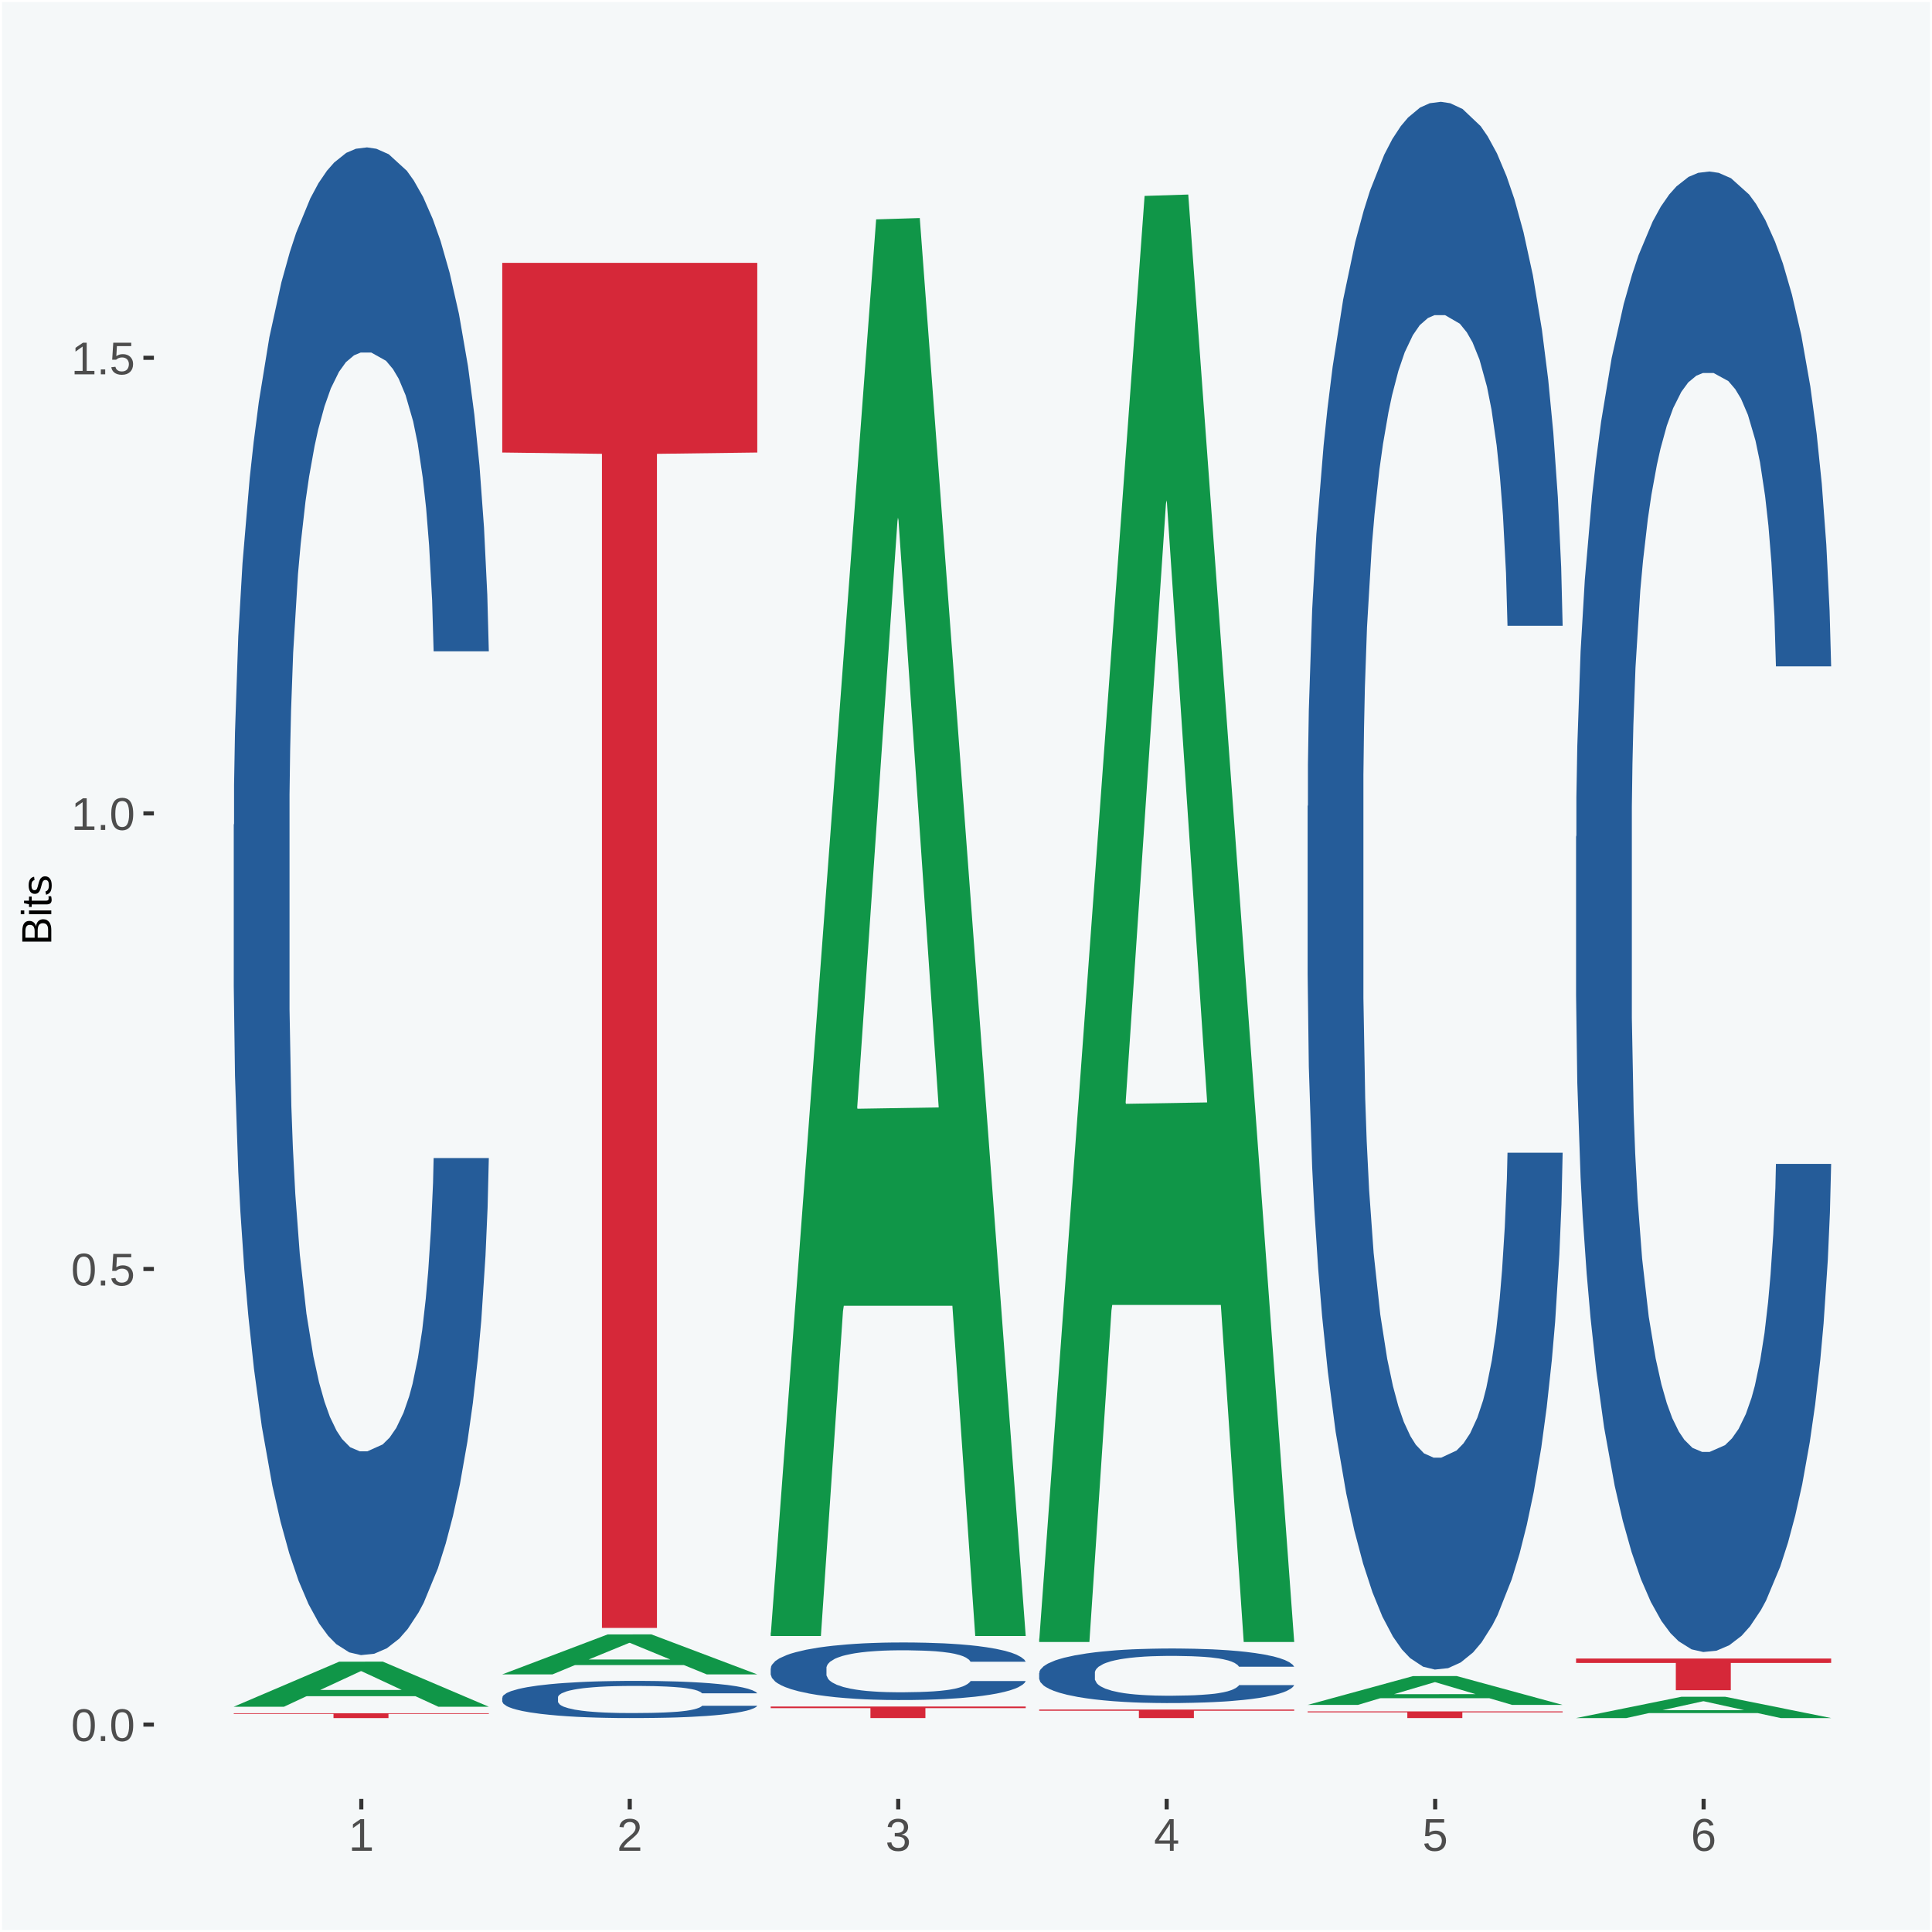
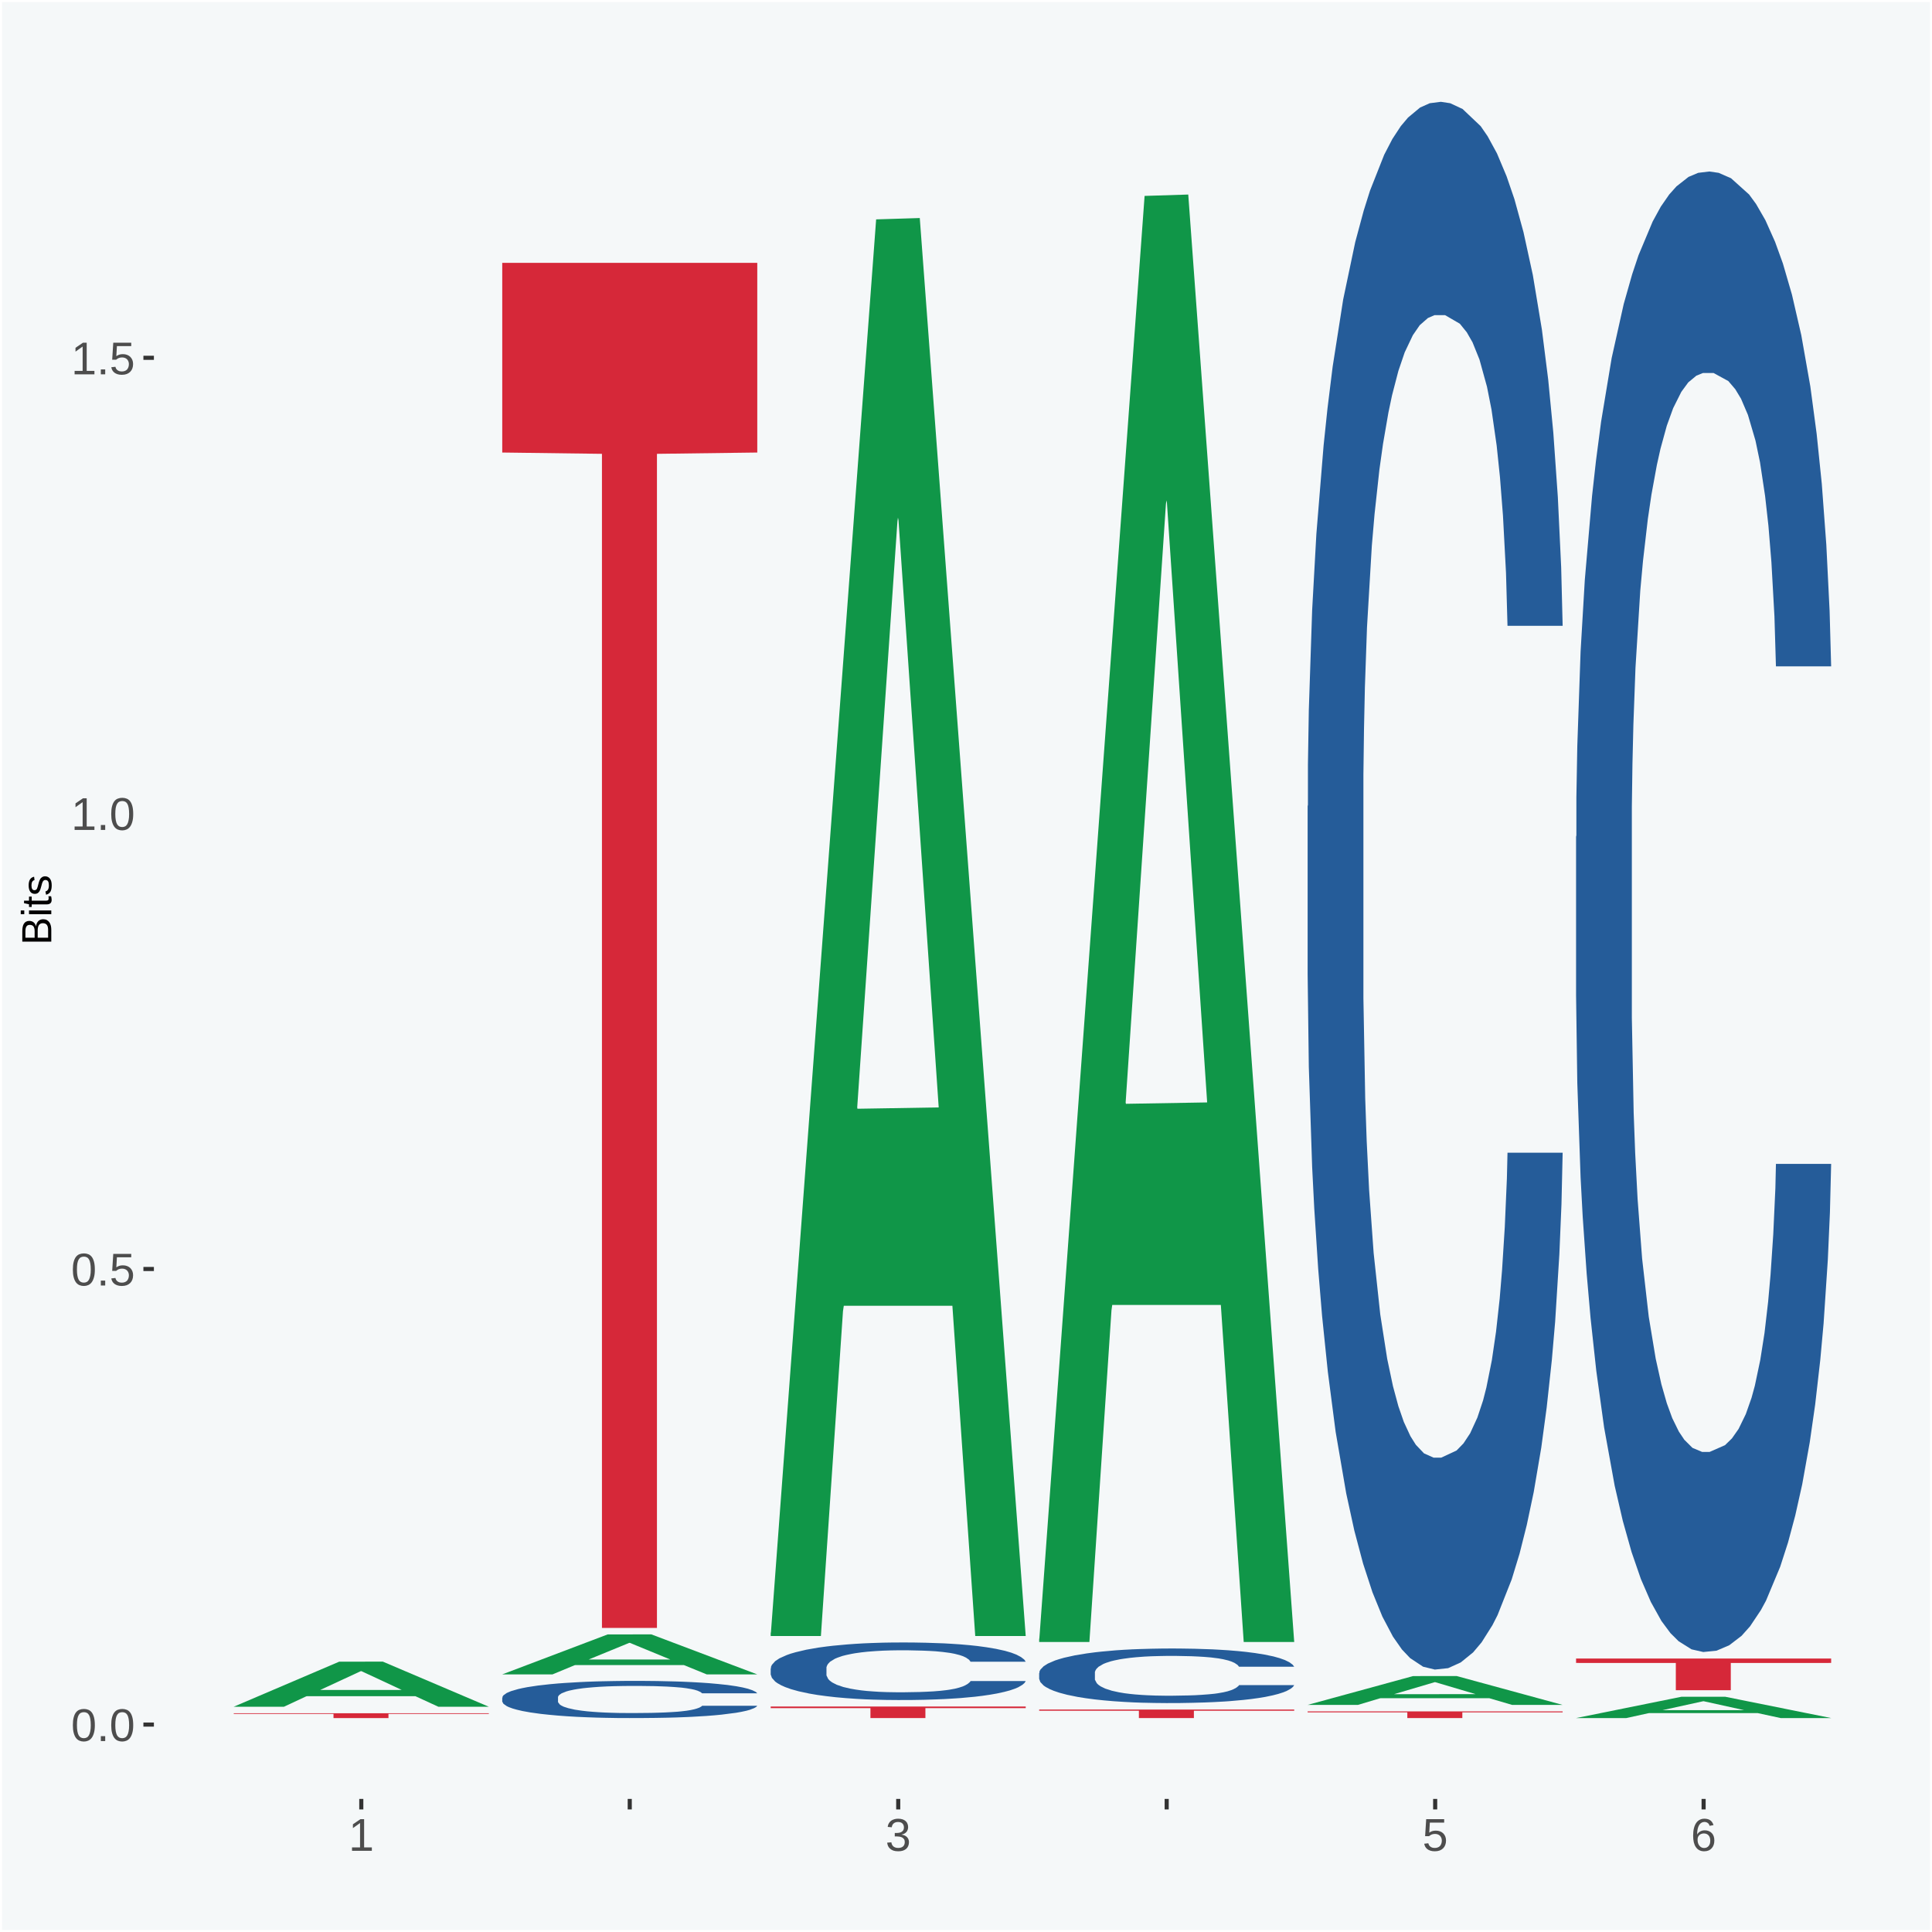
<svg xmlns="http://www.w3.org/2000/svg" xmlns:xlink="http://www.w3.org/1999/xlink" width="504pt" height="504pt" viewBox="0 0 504 504" version="1.1">
  <defs>
    <g>
      <symbol overflow="visible" id="glyph0-0">
        <path style="stroke:none;" d="M 0.406 0 L 0.406 -8 L 3.594 -8 L 3.594 0 Z M 0.797 -0.406 L 3.188 -0.406 L 3.188 -7.594 L 0.797 -7.594 Z M 0.797 -0.406 " />
      </symbol>
      <symbol overflow="visible" id="glyph0-1">
        <path style="stroke:none;" d="M 6.203 -4.125 C 6.203 -3.332 6.125 -2.664 5.969 -2.125 C 5.82 -1.582 5.617 -1.145 5.359 -0.812 C 5.098 -0.477 4.789 -0.238 4.438 -0.094 C 4.094 0.051 3.723 0.125 3.328 0.125 C 2.922 0.125 2.539 0.051 2.188 -0.094 C 1.844 -0.238 1.539 -0.477 1.281 -0.812 C 1.031 -1.145 0.832 -1.582 0.688 -2.125 C 0.539 -2.664 0.469 -3.332 0.469 -4.125 C 0.469 -4.957 0.539 -5.645 0.688 -6.188 C 0.832 -6.738 1.035 -7.176 1.297 -7.5 C 1.555 -7.82 1.859 -8.047 2.203 -8.172 C 2.555 -8.305 2.941 -8.375 3.359 -8.375 C 3.754 -8.375 4.125 -8.305 4.469 -8.172 C 4.812 -8.047 5.113 -7.82 5.375 -7.5 C 5.633 -7.176 5.836 -6.738 5.984 -6.188 C 6.129 -5.645 6.203 -4.957 6.203 -4.125 Z M 5.141 -4.125 C 5.141 -4.781 5.098 -5.328 5.016 -5.766 C 4.941 -6.203 4.828 -6.551 4.672 -6.812 C 4.516 -7.07 4.328 -7.254 4.109 -7.359 C 3.891 -7.473 3.641 -7.531 3.359 -7.531 C 3.055 -7.531 2.789 -7.473 2.562 -7.359 C 2.344 -7.254 2.156 -7.07 2 -6.812 C 1.844 -6.551 1.723 -6.203 1.641 -5.766 C 1.566 -5.328 1.531 -4.781 1.531 -4.125 C 1.531 -3.5 1.57 -2.969 1.656 -2.531 C 1.738 -2.094 1.852 -1.742 2 -1.484 C 2.156 -1.223 2.344 -1.035 2.562 -0.922 C 2.789 -0.805 3.047 -0.75 3.328 -0.75 C 3.609 -0.75 3.859 -0.805 4.078 -0.922 C 4.305 -1.035 4.492 -1.223 4.641 -1.484 C 4.797 -1.742 4.914 -2.094 5 -2.531 C 5.094 -2.969 5.141 -3.5 5.141 -4.125 Z M 5.141 -4.125 " />
      </symbol>
      <symbol overflow="visible" id="glyph0-2">
        <path style="stroke:none;" d="M 1.094 0 L 1.094 -1.281 L 2.234 -1.281 L 2.234 0 Z M 1.094 0 " />
      </symbol>
      <symbol overflow="visible" id="glyph0-3">
        <path style="stroke:none;" d="M 6.172 -2.688 C 6.172 -2.27 6.109 -1.891 5.984 -1.547 C 5.859 -1.203 5.672 -0.906 5.422 -0.656 C 5.18 -0.414 4.879 -0.223 4.516 -0.078 C 4.148 0.055 3.723 0.125 3.234 0.125 C 2.805 0.125 2.43 0.07 2.109 -0.031 C 1.785 -0.133 1.508 -0.273 1.281 -0.453 C 1.062 -0.629 0.883 -0.836 0.75 -1.078 C 0.625 -1.316 0.535 -1.57 0.484 -1.844 L 1.547 -1.969 C 1.586 -1.812 1.645 -1.66 1.719 -1.516 C 1.801 -1.367 1.91 -1.238 2.047 -1.125 C 2.18 -1.008 2.348 -0.914 2.547 -0.844 C 2.742 -0.781 2.984 -0.75 3.266 -0.75 C 3.535 -0.75 3.781 -0.789 4 -0.875 C 4.227 -0.957 4.422 -1.078 4.578 -1.234 C 4.734 -1.398 4.852 -1.602 4.938 -1.844 C 5.031 -2.082 5.078 -2.359 5.078 -2.672 C 5.078 -2.922 5.035 -3.148 4.953 -3.359 C 4.867 -3.578 4.75 -3.766 4.594 -3.922 C 4.445 -4.078 4.258 -4.195 4.031 -4.281 C 3.812 -4.363 3.562 -4.406 3.281 -4.406 C 3.113 -4.406 2.953 -4.391 2.797 -4.359 C 2.648 -4.328 2.516 -4.285 2.391 -4.234 C 2.266 -4.18 2.148 -4.117 2.047 -4.047 C 1.941 -3.973 1.844 -3.895 1.75 -3.812 L 0.719 -3.812 L 1 -8.25 L 5.688 -8.25 L 5.688 -7.359 L 1.953 -7.359 L 1.797 -4.734 C 1.984 -4.879 2.219 -5.004 2.5 -5.109 C 2.781 -5.211 3.113 -5.266 3.5 -5.266 C 3.914 -5.266 4.285 -5.203 4.609 -5.078 C 4.941 -4.953 5.223 -4.773 5.453 -4.547 C 5.68 -4.316 5.859 -4.047 5.984 -3.734 C 6.109 -3.422 6.172 -3.07 6.172 -2.688 Z M 6.172 -2.688 " />
      </symbol>
      <symbol overflow="visible" id="glyph0-4">
        <path style="stroke:none;" d="M 0.922 0 L 0.922 -0.891 L 3.016 -0.891 L 3.016 -7.25 L 1.156 -5.922 L 1.156 -6.922 L 3.109 -8.25 L 4.078 -8.25 L 4.078 -0.891 L 6.094 -0.891 L 6.094 0 Z M 0.922 0 " />
      </symbol>
      <symbol overflow="visible" id="glyph0-5">
-         <path style="stroke:none;" d="M 0.609 0 L 0.609 -0.75 C 0.805 -1.207 1.047 -1.609 1.328 -1.953 C 1.617 -2.305 1.922 -2.625 2.234 -2.906 C 2.555 -3.188 2.867 -3.445 3.172 -3.688 C 3.484 -3.938 3.766 -4.18 4.016 -4.422 C 4.266 -4.66 4.469 -4.91 4.625 -5.172 C 4.781 -5.441 4.859 -5.742 4.859 -6.078 C 4.859 -6.316 4.82 -6.523 4.75 -6.703 C 4.676 -6.879 4.57 -7.023 4.438 -7.141 C 4.312 -7.266 4.156 -7.359 3.969 -7.422 C 3.781 -7.484 3.578 -7.516 3.359 -7.516 C 3.141 -7.516 2.938 -7.484 2.75 -7.422 C 2.57 -7.367 2.41 -7.281 2.266 -7.156 C 2.117 -7.039 2 -6.895 1.906 -6.719 C 1.812 -6.551 1.754 -6.352 1.734 -6.125 L 0.656 -6.219 C 0.688 -6.508 0.766 -6.785 0.891 -7.047 C 1.023 -7.316 1.203 -7.551 1.422 -7.75 C 1.648 -7.945 1.922 -8.098 2.234 -8.203 C 2.555 -8.316 2.93 -8.375 3.359 -8.375 C 3.766 -8.375 4.125 -8.328 4.438 -8.234 C 4.758 -8.141 5.031 -7.992 5.25 -7.797 C 5.477 -7.609 5.648 -7.375 5.766 -7.094 C 5.879 -6.812 5.938 -6.488 5.938 -6.125 C 5.938 -5.844 5.883 -5.578 5.781 -5.328 C 5.688 -5.078 5.555 -4.836 5.391 -4.609 C 5.223 -4.379 5.031 -4.16 4.812 -3.953 C 4.594 -3.742 4.363 -3.535 4.125 -3.328 C 3.895 -3.129 3.656 -2.93 3.406 -2.734 C 3.164 -2.535 2.938 -2.336 2.719 -2.141 C 2.508 -1.941 2.32 -1.738 2.156 -1.531 C 1.988 -1.332 1.859 -1.117 1.766 -0.891 L 6.078 -0.891 L 6.078 0 Z M 0.609 0 " />
-       </symbol>
+         </symbol>
      <symbol overflow="visible" id="glyph0-6">
        <path style="stroke:none;" d="M 6.141 -2.281 C 6.141 -1.906 6.078 -1.566 5.953 -1.266 C 5.836 -0.973 5.66 -0.723 5.422 -0.516 C 5.18 -0.305 4.883 -0.145 4.531 -0.031 C 4.188 0.07 3.789 0.125 3.344 0.125 C 2.832 0.125 2.398 0.062 2.047 -0.062 C 1.703 -0.195 1.414 -0.367 1.188 -0.578 C 0.957 -0.785 0.785 -1.02 0.672 -1.281 C 0.566 -1.551 0.492 -1.832 0.453 -2.125 L 1.547 -2.219 C 1.578 -2 1.633 -1.801 1.719 -1.625 C 1.801 -1.445 1.914 -1.289 2.062 -1.156 C 2.207 -1.031 2.383 -0.93 2.594 -0.859 C 2.801 -0.785 3.051 -0.75 3.344 -0.75 C 3.875 -0.75 4.289 -0.879 4.594 -1.141 C 4.895 -1.41 5.047 -1.801 5.047 -2.312 C 5.047 -2.613 4.977 -2.859 4.844 -3.047 C 4.707 -3.234 4.539 -3.379 4.344 -3.484 C 4.145 -3.586 3.926 -3.656 3.688 -3.688 C 3.445 -3.727 3.227 -3.75 3.031 -3.75 L 2.438 -3.75 L 2.438 -4.656 L 3.016 -4.656 C 3.211 -4.656 3.414 -4.676 3.625 -4.719 C 3.844 -4.758 4.039 -4.832 4.219 -4.938 C 4.395 -5.051 4.539 -5.195 4.656 -5.375 C 4.77 -5.562 4.828 -5.797 4.828 -6.078 C 4.828 -6.523 4.695 -6.875 4.438 -7.125 C 4.188 -7.383 3.801 -7.516 3.281 -7.516 C 2.82 -7.516 2.445 -7.395 2.156 -7.156 C 1.875 -6.914 1.707 -6.578 1.656 -6.141 L 0.594 -6.234 C 0.633 -6.598 0.734 -6.91 0.891 -7.172 C 1.047 -7.441 1.242 -7.664 1.484 -7.844 C 1.734 -8.02 2.008 -8.148 2.312 -8.234 C 2.625 -8.328 2.953 -8.375 3.297 -8.375 C 3.754 -8.375 4.148 -8.316 4.484 -8.203 C 4.816 -8.086 5.086 -7.93 5.297 -7.734 C 5.516 -7.535 5.672 -7.301 5.766 -7.031 C 5.867 -6.77 5.922 -6.488 5.922 -6.188 C 5.922 -5.945 5.883 -5.723 5.812 -5.516 C 5.75 -5.305 5.645 -5.113 5.5 -4.938 C 5.363 -4.77 5.188 -4.625 4.969 -4.5 C 4.75 -4.383 4.488 -4.297 4.188 -4.234 L 4.188 -4.219 C 4.52 -4.176 4.805 -4.098 5.047 -3.984 C 5.297 -3.867 5.5 -3.723 5.656 -3.547 C 5.82 -3.379 5.941 -3.188 6.016 -2.969 C 6.098 -2.75 6.141 -2.52 6.141 -2.281 Z M 6.141 -2.281 " />
      </symbol>
      <symbol overflow="visible" id="glyph0-7">
-         <path style="stroke:none;" d="M 5.156 -1.875 L 5.156 0 L 4.172 0 L 4.172 -1.875 L 0.281 -1.875 L 0.281 -2.688 L 4.062 -8.25 L 5.156 -8.25 L 5.156 -2.703 L 6.328 -2.703 L 6.328 -1.875 Z M 4.172 -7.062 C 4.16 -7.039 4.141 -7.004 4.109 -6.953 C 4.078 -6.898 4.039 -6.836 4 -6.766 C 3.957 -6.691 3.914 -6.617 3.875 -6.547 C 3.844 -6.473 3.812 -6.414 3.781 -6.375 L 1.656 -3.25 C 1.633 -3.219 1.602 -3.176 1.562 -3.125 C 1.531 -3.07 1.492 -3.02 1.453 -2.969 C 1.422 -2.914 1.383 -2.863 1.344 -2.812 C 1.301 -2.77 1.27 -2.734 1.25 -2.703 L 4.172 -2.703 Z M 4.172 -7.062 " />
-       </symbol>
+         </symbol>
      <symbol overflow="visible" id="glyph0-8">
        <path style="stroke:none;" d="M 6.141 -2.703 C 6.141 -2.285 6.082 -1.906 5.969 -1.562 C 5.852 -1.219 5.68 -0.922 5.453 -0.672 C 5.234 -0.422 4.957 -0.223 4.625 -0.078 C 4.289 0.055 3.91 0.125 3.484 0.125 C 3.004 0.125 2.582 0.031 2.219 -0.156 C 1.863 -0.344 1.566 -0.609 1.328 -0.953 C 1.086 -1.297 0.906 -1.719 0.781 -2.219 C 0.664 -2.727 0.609 -3.301 0.609 -3.938 C 0.609 -4.676 0.676 -5.32 0.812 -5.875 C 0.945 -6.426 1.141 -6.883 1.391 -7.25 C 1.648 -7.625 1.961 -7.906 2.328 -8.094 C 2.691 -8.281 3.102 -8.375 3.562 -8.375 C 3.844 -8.375 4.102 -8.344 4.344 -8.281 C 4.594 -8.227 4.816 -8.133 5.016 -8 C 5.223 -7.875 5.398 -7.703 5.547 -7.484 C 5.703 -7.273 5.828 -7.016 5.922 -6.703 L 4.906 -6.516 C 4.801 -6.867 4.629 -7.125 4.391 -7.281 C 4.148 -7.445 3.867 -7.531 3.547 -7.531 C 3.266 -7.531 3.004 -7.457 2.766 -7.312 C 2.535 -7.176 2.336 -6.973 2.172 -6.703 C 2.004 -6.43 1.875 -6.086 1.781 -5.672 C 1.695 -5.266 1.656 -4.789 1.656 -4.25 C 1.852 -4.602 2.125 -4.875 2.469 -5.062 C 2.812 -5.25 3.207 -5.344 3.656 -5.344 C 4.031 -5.344 4.367 -5.281 4.672 -5.156 C 4.984 -5.031 5.25 -4.852 5.469 -4.625 C 5.688 -4.406 5.852 -4.129 5.969 -3.797 C 6.082 -3.473 6.141 -3.109 6.141 -2.703 Z M 5.078 -2.656 C 5.078 -2.938 5.039 -3.191 4.969 -3.422 C 4.895 -3.66 4.785 -3.859 4.641 -4.016 C 4.504 -4.18 4.332 -4.305 4.125 -4.391 C 3.926 -4.484 3.688 -4.531 3.406 -4.531 C 3.219 -4.531 3.023 -4.5 2.828 -4.438 C 2.629 -4.383 2.453 -4.289 2.297 -4.156 C 2.141 -4.031 2.008 -3.863 1.906 -3.656 C 1.812 -3.457 1.766 -3.207 1.766 -2.906 C 1.766 -2.602 1.801 -2.316 1.875 -2.047 C 1.957 -1.785 2.07 -1.555 2.219 -1.359 C 2.363 -1.172 2.539 -1.02 2.75 -0.906 C 2.957 -0.789 3.191 -0.734 3.453 -0.734 C 3.703 -0.734 3.926 -0.773 4.125 -0.859 C 4.332 -0.953 4.504 -1.082 4.641 -1.25 C 4.785 -1.414 4.895 -1.613 4.969 -1.844 C 5.039 -2.082 5.078 -2.352 5.078 -2.656 Z M 5.078 -2.656 " />
      </symbol>
      <symbol overflow="visible" id="glyph1-0">
        <path style="stroke:none;" d="M 0 -0.359 L -7.328 -0.359 L -7.328 -3.281 L 0 -3.281 Z M -0.359 -0.734 L -0.359 -2.922 L -6.969 -2.922 L -6.969 -0.734 Z M -0.359 -0.734 " />
      </symbol>
      <symbol overflow="visible" id="glyph1-1">
        <path style="stroke:none;" d="M -2.125 -6.75 C -1.75 -6.75 -1.426 -6.676 -1.156 -6.531 C -0.883 -6.383 -0.66 -6.18 -0.484 -5.922 C -0.316 -5.672 -0.191 -5.375 -0.109 -5.031 C -0.035 -4.695 0 -4.344 0 -3.969 L 0 -0.906 L -7.562 -0.906 L -7.562 -3.656 C -7.562 -4.07 -7.523 -4.441 -7.453 -4.766 C -7.391 -5.098 -7.281 -5.379 -7.125 -5.609 C -6.977 -5.836 -6.789 -6.008 -6.562 -6.125 C -6.332 -6.25 -6.055 -6.312 -5.734 -6.312 C -5.523 -6.312 -5.328 -6.281 -5.141 -6.219 C -4.953 -6.164 -4.781 -6.078 -4.625 -5.953 C -4.477 -5.836 -4.348 -5.688 -4.234 -5.5 C -4.129 -5.32 -4.047 -5.113 -3.984 -4.875 C -3.953 -5.176 -3.883 -5.441 -3.781 -5.672 C -3.676 -5.91 -3.539 -6.109 -3.375 -6.266 C -3.219 -6.43 -3.031 -6.551 -2.812 -6.625 C -2.602 -6.707 -2.375 -6.75 -2.125 -6.75 Z M -5.609 -5.281 C -6.016 -5.281 -6.305 -5.141 -6.484 -4.859 C -6.66 -4.586 -6.75 -4.188 -6.75 -3.656 L -6.75 -1.922 L -4.344 -1.922 L -4.344 -3.656 C -4.344 -3.957 -4.375 -4.211 -4.438 -4.422 C -4.5 -4.629 -4.582 -4.797 -4.688 -4.922 C -4.801 -5.047 -4.93 -5.133 -5.078 -5.188 C -5.234 -5.25 -5.41 -5.281 -5.609 -5.281 Z M -2.219 -5.719 C -2.457 -5.719 -2.66 -5.672 -2.828 -5.578 C -2.992 -5.492 -3.129 -5.367 -3.234 -5.203 C -3.348 -5.047 -3.426 -4.848 -3.469 -4.609 C -3.52 -4.379 -3.547 -4.125 -3.547 -3.844 L -3.547 -1.922 L -0.828 -1.922 L -0.828 -3.922 C -0.828 -4.18 -0.848 -4.422 -0.891 -4.641 C -0.93 -4.859 -1.004 -5.047 -1.109 -5.203 C -1.211 -5.367 -1.352 -5.492 -1.531 -5.578 C -1.719 -5.672 -1.945 -5.719 -2.219 -5.719 Z M -2.219 -5.719 " />
      </symbol>
      <symbol overflow="visible" id="glyph1-2">
        <path style="stroke:none;" d="M -7.047 -0.734 L -7.969 -0.734 L -7.969 -1.703 L -7.047 -1.703 Z M 0 -0.734 L -5.812 -0.734 L -5.812 -1.703 L 0 -1.703 Z M 0 -0.734 " />
      </symbol>
      <symbol overflow="visible" id="glyph1-3">
        <path style="stroke:none;" d="M -0.047 -2.969 C -0.004 -2.82 0.023 -2.672 0.047 -2.516 C 0.078 -2.367 0.094 -2.195 0.094 -2 C 0.094 -1.227 -0.348 -0.844 -1.234 -0.844 L -5.109 -0.844 L -5.109 -0.172 L -5.812 -0.172 L -5.812 -0.875 L -7.109 -1.156 L -7.109 -1.812 L -5.812 -1.812 L -5.812 -2.875 L -5.109 -2.875 L -5.109 -1.812 L -1.438 -1.812 C -1.156 -1.812 -0.957 -1.852 -0.844 -1.938 C -0.738 -2.031 -0.688 -2.191 -0.688 -2.422 C -0.688 -2.516 -0.691 -2.602 -0.703 -2.688 C -0.711 -2.77 -0.727 -2.863 -0.75 -2.969 Z M -0.047 -2.969 " />
      </symbol>
      <symbol overflow="visible" id="glyph1-4">
        <path style="stroke:none;" d="M -1.609 -5.109 C -1.336 -5.109 -1.094 -5.051 -0.875 -4.938 C -0.664 -4.832 -0.488 -4.68 -0.344 -4.484 C -0.195 -4.285 -0.082 -4.039 0 -3.75 C 0.07 -3.457 0.109 -3.125 0.109 -2.75 C 0.109 -2.406 0.082 -2.098 0.031 -1.828 C -0.02 -1.555 -0.102 -1.316 -0.219 -1.109 C -0.332 -0.91 -0.484 -0.742 -0.672 -0.609 C -0.859 -0.473 -1.086 -0.375 -1.359 -0.312 L -1.531 -1.156 C -1.219 -1.238 -0.988 -1.41 -0.844 -1.672 C -0.695 -1.93 -0.625 -2.289 -0.625 -2.75 C -0.625 -2.957 -0.641 -3.145 -0.672 -3.312 C -0.703 -3.488 -0.75 -3.641 -0.812 -3.766 C -0.883 -3.891 -0.977 -3.984 -1.094 -4.047 C -1.207 -4.117 -1.352 -4.156 -1.531 -4.156 C -1.707 -4.156 -1.848 -4.113 -1.953 -4.031 C -2.066 -3.957 -2.16 -3.844 -2.234 -3.688 C -2.316 -3.539 -2.383 -3.363 -2.438 -3.156 C -2.5 -2.945 -2.562 -2.719 -2.625 -2.469 C -2.688 -2.238 -2.754 -2.008 -2.828 -1.781 C -2.898 -1.551 -3 -1.344 -3.125 -1.156 C -3.25 -0.969 -3.398 -0.816 -3.578 -0.703 C -3.766 -0.586 -4 -0.531 -4.281 -0.531 C -4.812 -0.531 -5.211 -0.719 -5.484 -1.094 C -5.766 -1.477 -5.906 -2.031 -5.906 -2.75 C -5.906 -3.395 -5.789 -3.906 -5.562 -4.281 C -5.332 -4.656 -4.973 -4.895 -4.484 -5 L -4.375 -4.125 C -4.52 -4.094 -4.645 -4.035 -4.75 -3.953 C -4.852 -3.867 -4.938 -3.766 -5 -3.641 C -5.062 -3.516 -5.102 -3.375 -5.125 -3.219 C -5.156 -3.07 -5.172 -2.914 -5.172 -2.75 C -5.172 -2.312 -5.102 -1.988 -4.969 -1.781 C -4.844 -1.582 -4.645 -1.484 -4.375 -1.484 C -4.219 -1.484 -4.086 -1.52 -3.984 -1.594 C -3.879 -1.664 -3.789 -1.77 -3.719 -1.906 C -3.656 -2.051 -3.598 -2.219 -3.547 -2.406 C -3.492 -2.602 -3.438 -2.816 -3.375 -3.047 C -3.332 -3.203 -3.289 -3.359 -3.25 -3.516 C -3.207 -3.68 -3.156 -3.836 -3.094 -3.984 C -3.031 -4.141 -2.957 -4.285 -2.875 -4.422 C -2.789 -4.555 -2.688 -4.672 -2.562 -4.766 C -2.445 -4.867 -2.312 -4.953 -2.156 -5.016 C -2 -5.078 -1.816 -5.109 -1.609 -5.109 Z M -1.609 -5.109 " />
      </symbol>
    </g>
    <clipPath id="clip1">
      <path d="M 40.148 5.48 L 498.52 5.48 L 498.52 469.281 L 40.148 469.281 Z M 40.148 5.48 " />
    </clipPath>
  </defs>
  <g id="surface1">
    <rect x="0" y="0" width="504" height="504" style="fill:rgb(96.078%,97.255%,97.647%);fill-opacity:1;stroke:none;" />
    <path style="fill:none;stroke-width:1.07;stroke-linecap:round;stroke-linejoin:round;stroke:rgb(100%,100%,100%);stroke-opacity:1;stroke-miterlimit:10;" d="M 0 0 L 504 0 L 504 504 L 0 504 Z M 0 0 " transform="matrix(1,0,0,-1,0,504)" />
    <g clip-path="url(#clip1)" clip-rule="nonzero">
      <path style=" stroke:none;fill-rule:nonzero;fill:rgb(96.078%,97.255%,97.647%);fill-opacity:1;" d="M 40.148 469.281 L 498.52 469.281 L 498.52 5.48 L 40.148 5.48 Z M 40.148 469.281 " />
    </g>
    <path style=" stroke:none;fill-rule:nonzero;fill:rgb(6.274%,58.824%,28.235%);fill-opacity:1;" d="M 60.98 445.211 L 61.051 445.199 L 88.488 433.48 L 99.871 433.469 L 127.52 445.238 L 114.352 445.238 L 108.379 442.488 L 80.051 442.488 L 79.852 442.539 L 74.078 445.238 L 60.98 445.238 L 60.98 445.211 L 83.621 440.859 L 104.809 440.852 L 94.32 435.969 L 94.18 435.949 L 94.039 435.988 L 83.551 440.852 L 83.621 440.859 Z M 60.98 445.211 " />
-     <path style=" stroke:none;fill-rule:nonzero;fill:rgb(14.51%,36.078%,60.001%);fill-opacity:1;" d="M 60.98 215.172 L 61.059 214.809 L 61.059 204.762 L 61.301 191.109 L 62.16 165.961 L 63.262 146.93 L 65.148 124.648 L 66.172 115.32 L 67.512 104.898 L 70.262 88.02 L 73.41 73.648 L 75.609 65.75 L 77.262 60.719 L 80.961 51.738 L 83.078 47.789 L 85.281 44.551 L 87.172 42.398 L 90.32 39.879 L 92.828 38.809 L 95.738 38.449 L 98.18 38.809 L 101.41 40.238 L 106.129 44.551 L 107.93 47.07 L 110.371 51.379 L 112.891 57.121 L 114.93 62.871 L 117.289 71.129 L 119.73 81.91 L 122.09 95.559 L 123.738 108.129 L 125.078 121.422 L 126.262 137.59 L 127.121 155.191 L 127.52 169.91 L 113.121 169.91 L 112.73 156.621 L 111.941 142.262 L 111.16 132.559 L 110.289 124.648 L 108.961 115.672 L 107.781 109.93 L 105.809 103.102 L 104 98.789 L 102.512 96.281 L 100.699 94.121 L 96.852 91.969 L 94.09 91.969 L 92.359 92.691 L 90.238 94.48 L 88.43 97 L 86.309 101.309 L 84.66 105.98 L 83 112.078 L 82.059 116.391 L 80.641 124.301 L 79.699 130.762 L 78.441 141.898 L 77.73 149.801 L 76.48 170.27 L 75.93 185.359 L 75.691 195.781 L 75.531 207.27 L 75.531 263.309 L 76 288.449 L 76.398 299.23 L 77.031 311.441 L 78.211 327.238 L 79.941 342.691 L 81.75 353.828 L 83.238 360.648 L 84.66 365.68 L 86.07 369.629 L 87.801 373.219 L 89.219 375.379 L 91.34 377.531 L 93.859 378.609 L 95.82 378.609 L 99.828 376.809 L 101.641 375.02 L 103.371 372.5 L 105.262 368.551 L 106.75 364.238 L 107.621 361.012 L 109.031 354.191 L 110.141 347 L 111.078 338.738 L 111.711 331.559 L 112.422 320.781 L 112.969 308.57 L 113.121 302.102 L 127.52 302.102 L 127.199 315.031 L 126.648 327.602 L 125.551 344.488 L 124.68 354.191 L 123.352 366.039 L 121.93 376.102 L 119.969 387.23 L 118.16 395.488 L 116.27 402.68 L 114.23 409.141 L 110.531 418.121 L 109.191 420.641 L 106.359 424.949 L 104.16 427.461 L 100.93 429.98 L 97.629 431.41 L 94.172 431.77 L 91.102 431.051 L 87.719 428.898 L 85.602 426.738 L 83.238 423.512 L 80.488 418.48 L 77.891 412.379 L 75.449 405.191 L 73.172 396.93 L 71.051 387.59 L 68.301 372.148 L 66.25 357.059 L 64.762 343.051 L 63.738 331.199 L 62.711 316.109 L 62.16 305.691 L 61.301 280.551 L 60.98 257.199 Z M 60.98 215.172 " />
    <path style=" stroke:none;fill-rule:nonzero;fill:rgb(83.922%,15.686%,22.353%);fill-opacity:1;" d="M 60.98 446.93 L 127.52 446.93 L 127.52 447.102 L 101.34 447.109 L 101.34 448.191 L 87 448.191 L 87 447.109 L 60.98 447.102 Z M 60.98 446.93 " />
    <path style=" stroke:none;fill-rule:nonzero;fill:rgb(6.274%,58.824%,28.235%);fill-opacity:1;" d="M 131.02 436.781 L 131.09 436.77 L 158.52 426.371 L 169.91 426.359 L 197.551 436.801 L 184.379 436.801 L 178.41 434.371 L 150.09 434.371 L 149.879 434.41 L 144.121 436.801 L 131.02 436.801 L 131.02 436.781 L 153.648 432.922 L 174.852 432.91 L 164.352 428.59 L 164.219 428.57 L 164.078 428.602 L 153.578 432.91 L 153.648 432.922 Z M 131.02 436.781 " />
-     <path style=" stroke:none;fill-rule:nonzero;fill:rgb(14.51%,36.078%,60.001%);fill-opacity:1;" d="M 131.02 442.852 L 131.102 442.84 L 131.102 442.59 L 131.328 442.262 L 132.199 441.641 L 133.301 441.172 L 135.191 440.621 L 136.211 440.391 L 137.551 440.129 L 140.301 439.711 L 143.441 439.359 L 145.648 439.16 L 147.301 439.039 L 150.988 438.82 L 153.121 438.719 L 155.32 438.641 L 157.211 438.59 L 160.352 438.531 L 162.871 438.5 L 165.781 438.488 L 168.219 438.5 L 171.441 438.531 L 176.16 438.641 L 177.969 438.699 L 180.41 438.809 L 182.922 438.949 L 184.969 439.09 L 187.328 439.301 L 189.762 439.559 L 192.121 439.898 L 193.77 440.211 L 195.109 440.539 L 196.289 440.941 L 197.16 441.371 L 197.551 441.73 L 183.16 441.73 L 182.762 441.41 L 181.98 441.051 L 181.191 440.809 L 180.328 440.621 L 178.988 440.398 L 177.809 440.25 L 175.84 440.09 L 174.039 439.98 L 172.539 439.922 L 170.73 439.859 L 166.879 439.809 L 164.129 439.809 L 162.398 439.828 L 160.27 439.871 L 158.461 439.93 L 156.34 440.039 L 154.691 440.16 L 153.039 440.309 L 152.09 440.41 L 150.68 440.609 L 149.73 440.77 L 148.48 441.039 L 147.77 441.238 L 146.512 441.738 L 145.961 442.109 L 145.719 442.371 L 145.57 442.66 L 145.57 444.039 L 146.039 444.66 L 146.43 444.922 L 147.059 445.23 L 148.238 445.609 L 149.969 446 L 151.781 446.27 L 153.27 446.441 L 154.691 446.559 L 156.102 446.66 L 157.84 446.75 L 159.25 446.801 L 161.371 446.859 L 163.891 446.879 L 165.859 446.879 L 169.871 446.84 L 171.68 446.789 L 173.41 446.73 L 175.289 446.629 L 176.789 446.531 L 177.648 446.449 L 179.07 446.281 L 180.172 446.102 L 181.109 445.898 L 181.738 445.719 L 182.449 445.461 L 183 445.148 L 183.16 444.988 L 197.551 444.988 L 197.238 445.309 L 196.68 445.621 L 195.578 446.039 L 194.719 446.281 L 193.379 446.57 L 191.969 446.82 L 190 447.09 L 188.191 447.301 L 186.301 447.48 L 184.262 447.641 L 180.559 447.859 L 179.23 447.922 L 176.391 448.031 L 174.191 448.09 L 170.969 448.148 L 167.672 448.18 L 164.211 448.191 L 161.141 448.18 L 157.762 448.121 L 155.629 448.07 L 153.27 447.988 L 150.52 447.871 L 147.93 447.719 L 145.488 447.539 L 143.211 447.328 L 141.078 447.102 L 138.328 446.719 L 136.289 446.352 L 134.789 446 L 133.77 445.711 L 132.75 445.34 L 132.199 445.078 L 131.328 444.461 L 131.02 443.891 Z M 131.02 442.852 " />
+     <path style=" stroke:none;fill-rule:nonzero;fill:rgb(14.51%,36.078%,60.001%);fill-opacity:1;" d="M 131.02 442.852 L 131.102 442.84 L 131.102 442.59 L 131.328 442.262 L 132.199 441.641 L 133.301 441.172 L 135.191 440.621 L 136.211 440.391 L 137.551 440.129 L 140.301 439.711 L 143.441 439.359 L 145.648 439.16 L 147.301 439.039 L 150.988 438.82 L 153.121 438.719 L 155.32 438.641 L 157.211 438.59 L 160.352 438.531 L 162.871 438.5 L 165.781 438.488 L 168.219 438.5 L 171.441 438.531 L 176.16 438.641 L 177.969 438.699 L 180.41 438.809 L 182.922 438.949 L 184.969 439.09 L 187.328 439.301 L 189.762 439.559 L 192.121 439.898 L 193.77 440.211 L 195.109 440.539 L 196.289 440.941 L 197.16 441.371 L 197.551 441.73 L 183.16 441.73 L 182.762 441.41 L 181.98 441.051 L 181.191 440.809 L 180.328 440.621 L 178.988 440.398 L 177.809 440.25 L 175.84 440.09 L 174.039 439.98 L 172.539 439.922 L 170.73 439.859 L 166.879 439.809 L 164.129 439.809 L 162.398 439.828 L 160.27 439.871 L 158.461 439.93 L 156.34 440.039 L 154.691 440.16 L 153.039 440.309 L 152.09 440.41 L 150.68 440.609 L 149.73 440.77 L 148.48 441.039 L 147.77 441.238 L 146.512 441.738 L 145.961 442.109 L 145.719 442.371 L 145.57 442.66 L 145.57 444.039 L 146.039 444.66 L 146.43 444.922 L 147.059 445.23 L 148.238 445.609 L 149.969 446 L 151.781 446.27 L 153.27 446.441 L 154.691 446.559 L 156.102 446.66 L 157.84 446.75 L 159.25 446.801 L 161.371 446.859 L 163.891 446.879 L 165.859 446.879 L 169.871 446.84 L 171.68 446.789 L 173.41 446.73 L 175.289 446.629 L 176.789 446.531 L 177.648 446.449 L 179.07 446.281 L 180.172 446.102 L 181.109 445.898 L 181.738 445.719 L 182.449 445.461 L 183 445.148 L 183.16 444.988 L 197.551 444.988 L 197.238 445.309 L 196.68 445.621 L 195.578 446.039 L 194.719 446.281 L 193.379 446.57 L 191.969 446.82 L 188.191 447.301 L 186.301 447.48 L 184.262 447.641 L 180.559 447.859 L 179.23 447.922 L 176.391 448.031 L 174.191 448.09 L 170.969 448.148 L 167.672 448.18 L 164.211 448.191 L 161.141 448.18 L 157.762 448.121 L 155.629 448.07 L 153.27 447.988 L 150.52 447.871 L 147.93 447.719 L 145.488 447.539 L 143.211 447.328 L 141.078 447.102 L 138.328 446.719 L 136.289 446.352 L 134.789 446 L 133.77 445.711 L 132.75 445.34 L 132.199 445.078 L 131.328 444.461 L 131.02 443.891 Z M 131.02 442.852 " />
    <path style=" stroke:none;fill-rule:nonzero;fill:rgb(83.922%,15.686%,22.353%);fill-opacity:1;" d="M 131.02 68.57 L 197.551 68.57 L 197.551 118.051 L 171.379 118.391 L 171.379 424.672 L 157.031 424.672 L 157.031 118.391 L 131.02 118.051 Z M 131.02 68.57 " />
    <path style=" stroke:none;fill-rule:nonzero;fill:rgb(6.274%,58.824%,28.235%);fill-opacity:1;" d="M 201.051 426.078 L 201.121 425.73 L 228.559 57.23 L 239.941 56.879 L 267.578 426.781 L 254.41 426.781 L 248.449 340.641 L 220.121 340.641 L 219.91 342.031 L 214.148 426.781 L 201.051 426.781 L 201.051 426.078 L 223.691 289.238 L 244.879 288.891 L 234.391 135.719 L 234.25 135.031 L 234.109 136.07 L 223.621 288.891 L 223.691 289.238 Z M 201.051 426.078 " />
    <path style=" stroke:none;fill-rule:nonzero;fill:rgb(14.51%,36.078%,60.001%);fill-opacity:1;" d="M 201.051 435.219 L 201.129 435.199 L 201.129 434.82 L 201.371 434.301 L 202.23 433.34 L 203.328 432.609 L 205.219 431.762 L 206.238 431.398 L 207.578 431.012 L 210.328 430.359 L 213.48 429.809 L 215.68 429.512 L 217.328 429.32 L 221.031 428.98 L 223.148 428.828 L 225.352 428.699 L 227.238 428.621 L 230.391 428.52 L 232.898 428.48 L 235.809 428.469 L 238.25 428.48 L 241.469 428.539 L 246.191 428.699 L 248 428.801 L 250.441 428.961 L 252.961 429.18 L 255 429.398 L 257.359 429.719 L 259.801 430.129 L 262.16 430.648 L 263.809 431.129 L 265.148 431.641 L 266.328 432.262 L 267.191 432.93 L 267.578 433.488 L 253.191 433.488 L 252.801 432.98 L 252.012 432.43 L 251.23 432.059 L 250.359 431.762 L 249.02 431.422 L 247.84 431.199 L 245.879 430.941 L 244.07 430.77 L 242.578 430.68 L 240.77 430.602 L 236.91 430.512 L 234.16 430.512 L 232.43 430.539 L 230.309 430.609 L 228.5 430.711 L 226.371 430.871 L 224.719 431.051 L 223.07 431.281 L 222.129 431.449 L 220.711 431.75 L 219.77 431.988 L 218.512 432.422 L 217.801 432.719 L 216.539 433.5 L 215.988 434.078 L 215.762 434.48 L 215.602 434.922 L 215.602 437.059 L 216.07 438.02 L 216.469 438.43 L 217.09 438.891 L 218.27 439.5 L 220 440.09 L 221.809 440.512 L 223.309 440.77 L 224.719 440.969 L 226.141 441.121 L 227.871 441.25 L 229.281 441.34 L 231.41 441.422 L 233.922 441.461 L 235.891 441.461 L 239.898 441.391 L 241.711 441.32 L 243.441 441.23 L 245.328 441.078 L 246.82 440.91 L 247.691 440.789 L 249.102 440.531 L 250.199 440.25 L 251.148 439.941 L 251.781 439.66 L 252.48 439.25 L 253.031 438.781 L 253.191 438.539 L 267.578 438.539 L 267.27 439.031 L 266.719 439.512 L 265.621 440.16 L 264.75 440.531 L 263.422 440.98 L 262 441.359 L 260.031 441.789 L 258.23 442.102 L 256.34 442.379 L 254.289 442.629 L 250.602 442.969 L 249.262 443.059 L 246.43 443.23 L 244.23 443.32 L 241 443.422 L 237.699 443.48 L 234.238 443.488 L 231.172 443.461 L 227.789 443.379 L 225.672 443.301 L 223.309 443.172 L 220.559 442.98 L 217.961 442.75 L 215.52 442.469 L 213.238 442.16 L 211.121 441.801 L 208.371 441.211 L 206.32 440.641 L 204.828 440.102 L 203.801 439.648 L 202.781 439.07 L 202.23 438.672 L 201.371 437.711 L 201.051 436.82 Z M 201.051 435.219 " />
    <path style=" stroke:none;fill-rule:nonzero;fill:rgb(83.922%,15.686%,22.353%);fill-opacity:1;" d="M 201.051 445.18 L 267.578 445.18 L 267.578 445.602 L 241.41 445.602 L 241.41 448.191 L 227.07 448.191 L 227.07 445.602 L 201.051 445.602 Z M 201.051 445.18 " />
    <path style=" stroke:none;fill-rule:nonzero;fill:rgb(6.274%,58.824%,28.235%);fill-opacity:1;" d="M 271.09 427.641 L 271.148 427.289 L 298.59 51.109 L 309.98 50.75 L 337.621 428.352 L 324.449 428.352 L 318.48 340.422 L 290.148 340.422 L 289.949 341.84 L 284.191 428.352 L 271.09 428.352 L 271.09 427.641 L 293.719 287.949 L 314.91 287.59 L 304.422 131.238 L 304.281 130.531 L 304.148 131.59 L 293.648 287.59 L 293.719 287.949 Z M 271.09 427.641 " />
    <path style=" stroke:none;fill-rule:nonzero;fill:rgb(14.51%,36.078%,60.001%);fill-opacity:1;" d="M 271.09 436.441 L 271.16 436.43 L 271.16 436.059 L 271.398 435.57 L 272.27 434.66 L 273.371 433.969 L 275.25 433.16 L 276.281 432.828 L 277.609 432.449 L 280.371 431.84 L 283.512 431.32 L 285.711 431.031 L 287.359 430.852 L 291.059 430.52 L 293.18 430.379 L 295.391 430.262 L 297.27 430.191 L 300.422 430.102 L 302.941 430.059 L 305.852 430.039 L 308.281 430.059 L 311.512 430.109 L 316.23 430.262 L 318.039 430.359 L 320.469 430.512 L 322.988 430.719 L 325.031 430.93 L 327.391 431.23 L 329.828 431.621 L 332.191 432.109 L 333.84 432.57 L 335.18 433.051 L 336.359 433.629 L 337.219 434.27 L 337.621 434.801 L 323.23 434.801 L 322.828 434.32 L 322.051 433.801 L 321.262 433.449 L 320.391 433.16 L 319.059 432.84 L 317.879 432.629 L 315.91 432.379 L 314.102 432.23 L 312.609 432.141 L 310.801 432.059 L 306.949 431.98 L 304.191 431.98 L 302.461 432.012 L 300.34 432.07 L 298.531 432.16 L 296.41 432.32 L 294.762 432.488 L 293.109 432.711 L 292.16 432.859 L 290.75 433.148 L 289.801 433.379 L 288.539 433.789 L 287.84 434.07 L 286.578 434.809 L 286.031 435.359 L 285.789 435.738 L 285.629 436.148 L 285.629 438.18 L 286.109 439.09 L 286.5 439.48 L 287.129 439.922 L 288.309 440.5 L 290.039 441.059 L 291.852 441.461 L 293.34 441.711 L 294.762 441.891 L 296.172 442.031 L 297.898 442.16 L 299.32 442.238 L 301.441 442.32 L 303.961 442.359 L 305.922 442.359 L 309.941 442.289 L 311.738 442.23 L 313.469 442.129 L 315.359 441.988 L 316.859 441.84 L 317.719 441.719 L 319.141 441.469 L 320.238 441.211 L 321.18 440.91 L 321.809 440.648 L 322.52 440.262 L 323.07 439.82 L 323.23 439.59 L 337.621 439.59 L 337.301 440.051 L 336.75 440.512 L 335.648 441.121 L 334.789 441.469 L 333.449 441.898 L 332.031 442.262 L 330.07 442.672 L 328.262 442.969 L 326.371 443.23 L 324.328 443.461 L 320.629 443.789 L 319.289 443.879 L 316.461 444.031 L 314.262 444.121 L 311.039 444.211 L 307.73 444.27 L 304.27 444.281 L 301.211 444.25 L 297.82 444.18 L 295.699 444.102 L 293.34 443.98 L 290.59 443.801 L 287.988 443.578 L 285.559 443.32 L 283.281 443.02 L 281.148 442.68 L 278.398 442.121 L 276.352 441.578 L 274.859 441.07 L 273.84 440.641 L 272.82 440.09 L 272.27 439.719 L 271.398 438.809 L 271.09 437.961 Z M 271.09 436.441 " />
    <path style=" stroke:none;fill-rule:nonzero;fill:rgb(83.922%,15.686%,22.353%);fill-opacity:1;" d="M 271.09 445.969 L 337.621 445.969 L 337.621 446.281 L 311.449 446.281 L 311.449 448.191 L 297.102 448.191 L 297.102 446.281 L 271.09 446.281 Z M 271.09 445.969 " />
    <path style=" stroke:none;fill-rule:nonzero;fill:rgb(6.274%,58.824%,28.235%);fill-opacity:1;" d="M 341.121 444.75 L 341.191 444.738 L 368.621 437.238 L 380.012 437.23 L 407.648 444.762 L 394.48 444.762 L 388.512 443.012 L 360.191 443.012 L 359.98 443.039 L 354.219 444.762 L 341.121 444.762 L 341.121 444.75 L 363.75 441.961 L 384.949 441.949 L 374.449 438.84 L 374.32 438.82 L 374.18 438.852 L 363.691 441.949 L 363.75 441.961 Z M 341.121 444.75 " />
    <path style=" stroke:none;fill-rule:nonzero;fill:rgb(14.51%,36.078%,60.001%);fill-opacity:1;" d="M 341.121 210.32 L 341.199 209.949 L 341.199 199.488 L 341.43 185.301 L 342.301 159.148 L 343.398 139.359 L 345.289 116.199 L 346.309 106.488 L 347.648 95.66 L 350.398 78.102 L 353.539 63.16 L 355.75 54.949 L 357.398 49.719 L 361.09 40.379 L 363.219 36.27 L 365.422 32.91 L 367.309 30.672 L 370.449 28.059 L 372.969 26.93 L 375.879 26.559 L 378.32 26.93 L 381.539 28.43 L 386.262 32.91 L 388.07 35.531 L 390.512 40.012 L 393.02 45.98 L 395.07 51.961 L 397.43 60.551 L 399.871 71.75 L 402.23 85.949 L 403.879 99.02 L 405.211 112.84 L 406.391 129.648 L 407.262 147.949 L 407.648 163.262 L 393.262 163.262 L 392.871 149.441 L 392.078 134.5 L 391.289 124.422 L 390.43 116.199 L 389.09 106.859 L 387.91 100.891 L 385.949 93.789 L 384.141 89.309 L 382.641 86.691 L 380.828 84.449 L 376.98 82.211 L 374.23 82.211 L 372.5 82.961 L 370.371 84.828 L 368.57 87.441 L 366.441 91.922 L 364.789 96.781 L 363.141 103.129 L 362.199 107.609 L 360.781 115.828 L 359.84 122.551 L 358.578 134.129 L 357.871 142.352 L 356.609 163.629 L 356.059 179.32 L 355.828 190.148 L 355.672 202.109 L 355.672 260.371 L 356.141 286.52 L 356.531 297.719 L 357.16 310.422 L 358.34 326.852 L 360.07 342.91 L 361.879 354.488 L 363.379 361.59 L 364.789 366.82 L 366.211 370.93 L 367.941 374.66 L 369.352 376.898 L 371.48 379.141 L 373.988 380.262 L 375.961 380.262 L 379.969 378.398 L 381.781 376.531 L 383.512 373.91 L 385.398 369.809 L 386.891 365.32 L 387.75 361.961 L 389.172 354.871 L 390.27 347.398 L 391.219 338.809 L 391.84 331.34 L 392.551 320.129 L 393.102 307.43 L 393.262 300.711 L 407.648 300.711 L 407.34 314.148 L 406.789 327.23 L 405.691 344.781 L 404.82 354.871 L 403.48 367.191 L 402.07 377.648 L 400.102 389.23 L 398.289 397.82 L 396.41 405.289 L 394.359 412.012 L 390.66 421.352 L 389.328 423.961 L 386.5 428.441 L 384.289 431.059 L 381.07 433.672 L 377.77 435.172 L 374.309 435.539 L 371.238 434.789 L 367.859 432.551 L 365.73 430.309 L 363.379 426.949 L 360.621 421.719 L 358.031 415.371 L 355.59 407.898 L 353.309 399.309 L 351.191 389.602 L 348.43 373.539 L 346.391 357.852 L 344.891 343.289 L 343.871 330.961 L 342.852 315.281 L 342.301 304.441 L 341.43 278.301 L 341.121 254.02 Z M 341.121 210.32 " />
    <path style=" stroke:none;fill-rule:nonzero;fill:rgb(83.922%,15.686%,22.353%);fill-opacity:1;" d="M 341.121 446.449 L 407.648 446.449 L 407.648 446.699 L 381.48 446.699 L 381.48 448.191 L 367.129 448.191 L 367.129 446.699 L 341.121 446.699 Z M 341.121 446.449 " />
    <path style=" stroke:none;fill-rule:nonzero;fill:rgb(6.274%,58.824%,28.235%);fill-opacity:1;" d="M 411.148 448.18 L 411.219 448.18 L 438.66 442.629 L 450.039 442.629 L 477.691 448.191 L 464.52 448.191 L 458.551 446.898 L 430.219 446.898 L 430.02 446.922 L 424.25 448.191 L 411.148 448.191 L 411.148 448.18 L 433.789 446.121 L 454.98 446.121 L 444.488 443.809 L 444.352 443.801 L 444.211 443.82 L 433.719 446.121 L 433.789 446.121 Z M 411.148 448.18 " />
    <path style=" stroke:none;fill-rule:nonzero;fill:rgb(14.51%,36.078%,60.001%);fill-opacity:1;" d="M 411.148 218.281 L 411.23 217.922 L 411.23 208.051 L 411.469 194.648 L 412.328 169.961 L 413.43 151.262 L 415.32 129.391 L 416.34 120.219 L 417.68 109.988 L 420.43 93.422 L 423.578 79.309 L 425.781 71.551 L 427.43 66.609 L 431.129 57.789 L 433.25 53.91 L 435.449 50.738 L 437.34 48.621 L 440.488 46.148 L 443 45.09 L 445.91 44.738 L 448.352 45.09 L 451.578 46.5 L 456.289 50.738 L 458.102 53.211 L 460.539 57.441 L 463.059 63.078 L 465.102 68.73 L 467.461 76.84 L 469.898 87.422 L 472.262 100.82 L 473.91 113.172 L 475.25 126.219 L 476.43 142.09 L 477.289 159.371 L 477.691 173.828 L 463.289 173.828 L 462.898 160.781 L 462.109 146.68 L 461.328 137.148 L 460.461 129.391 L 459.129 120.578 L 457.949 114.93 L 455.98 108.23 L 454.172 104 L 452.68 101.531 L 450.871 99.41 L 447.012 97.301 L 444.262 97.301 L 442.531 98 L 440.41 99.762 L 438.602 102.23 L 436.48 106.469 L 434.82 111.051 L 433.172 117.051 L 432.23 121.281 L 430.809 129.039 L 429.871 135.391 L 428.609 146.32 L 427.898 154.078 L 426.648 174.191 L 426.102 189 L 425.859 199.23 L 425.699 210.52 L 425.699 265.539 L 426.172 290.23 L 426.57 300.809 L 427.199 312.801 L 428.379 328.32 L 430.109 343.488 L 431.922 354.43 L 433.41 361.129 L 434.82 366.059 L 436.238 369.941 L 437.969 373.469 L 439.391 375.59 L 441.512 377.699 L 444.031 378.762 L 445.988 378.762 L 450 377 L 451.809 375.238 L 453.539 372.77 L 455.43 368.891 L 456.922 364.648 L 457.789 361.48 L 459.199 354.781 L 460.309 347.719 L 461.25 339.609 L 461.879 332.559 L 462.59 321.98 L 463.141 309.98 L 463.289 303.629 L 477.691 303.629 L 477.371 316.328 L 476.82 328.68 L 475.719 345.25 L 474.852 354.781 L 473.52 366.422 L 472.102 376.289 L 470.141 387.23 L 468.328 395.34 L 466.441 402.391 L 464.391 408.738 L 460.699 417.559 L 459.359 420.031 L 456.531 424.262 L 454.328 426.73 L 451.102 429.199 L 447.801 430.609 L 444.34 430.961 L 441.27 430.262 L 437.891 428.141 L 435.77 426.031 L 433.41 422.852 L 430.66 417.91 L 428.059 411.922 L 425.621 404.859 L 423.34 396.75 L 421.219 387.578 L 418.469 372.41 L 416.422 357.602 L 414.93 343.84 L 413.91 332.199 L 412.879 317.391 L 412.328 307.16 L 411.469 282.469 L 411.148 259.539 Z M 411.148 218.281 " />
    <path style=" stroke:none;fill-rule:nonzero;fill:rgb(83.922%,15.686%,22.353%);fill-opacity:1;" d="M 411.148 432.66 L 477.691 432.66 L 477.691 433.809 L 451.512 433.82 L 451.512 440.93 L 437.172 440.93 L 437.172 433.82 L 411.148 433.809 Z M 411.148 432.66 " />
    <g style="fill:rgb(30.196%,30.196%,30.196%);fill-opacity:1;">
      <use xlink:href="#glyph0-1" x="18.54" y="454.19" />
      <use xlink:href="#glyph0-2" x="25.212" y="454.19" />
      <use xlink:href="#glyph0-1" x="28.548" y="454.19" />
    </g>
    <g style="fill:rgb(30.196%,30.196%,30.196%);fill-opacity:1;">
      <use xlink:href="#glyph0-1" x="18.54" y="335.35" />
      <use xlink:href="#glyph0-2" x="25.212" y="335.35" />
      <use xlink:href="#glyph0-3" x="28.548" y="335.35" />
    </g>
    <g style="fill:rgb(30.196%,30.196%,30.196%);fill-opacity:1;">
      <use xlink:href="#glyph0-4" x="18.54" y="216.5" />
      <use xlink:href="#glyph0-2" x="25.212" y="216.5" />
      <use xlink:href="#glyph0-1" x="28.548" y="216.5" />
    </g>
    <g style="fill:rgb(30.196%,30.196%,30.196%);fill-opacity:1;">
      <use xlink:href="#glyph0-4" x="18.54" y="97.65" />
      <use xlink:href="#glyph0-2" x="25.212" y="97.65" />
      <use xlink:href="#glyph0-3" x="28.548" y="97.65" />
    </g>
    <path style="fill:none;stroke-width:1.07;stroke-linecap:butt;stroke-linejoin:round;stroke:rgb(20%,20%,20%);stroke-opacity:1;stroke-miterlimit:10;" d="M 37.41 54.109 L 40.148 54.109 " transform="matrix(1,0,0,-1,0,504)" />
    <path style="fill:none;stroke-width:1.07;stroke-linecap:butt;stroke-linejoin:round;stroke:rgb(20%,20%,20%);stroke-opacity:1;stroke-miterlimit:10;" d="M 37.41 172.961 L 40.148 172.961 " transform="matrix(1,0,0,-1,0,504)" />
-     <path style="fill:none;stroke-width:1.07;stroke-linecap:butt;stroke-linejoin:round;stroke:rgb(20%,20%,20%);stroke-opacity:1;stroke-miterlimit:10;" d="M 37.41 291.809 L 40.148 291.809 " transform="matrix(1,0,0,-1,0,504)" />
    <path style="fill:none;stroke-width:1.07;stroke-linecap:butt;stroke-linejoin:round;stroke:rgb(20%,20%,20%);stroke-opacity:1;stroke-miterlimit:10;" d="M 37.41 410.66 L 40.148 410.66 " transform="matrix(1,0,0,-1,0,504)" />
    <path style="fill:none;stroke-width:1.07;stroke-linecap:butt;stroke-linejoin:round;stroke:rgb(20%,20%,20%);stroke-opacity:1;stroke-miterlimit:10;" d="M 94.25 31.98 L 94.25 34.719 " transform="matrix(1,0,0,-1,0,504)" />
    <path style="fill:none;stroke-width:1.07;stroke-linecap:butt;stroke-linejoin:round;stroke:rgb(20%,20%,20%);stroke-opacity:1;stroke-miterlimit:10;" d="M 164.281 31.98 L 164.281 34.719 " transform="matrix(1,0,0,-1,0,504)" />
    <path style="fill:none;stroke-width:1.07;stroke-linecap:butt;stroke-linejoin:round;stroke:rgb(20%,20%,20%);stroke-opacity:1;stroke-miterlimit:10;" d="M 234.32 31.98 L 234.32 34.719 " transform="matrix(1,0,0,-1,0,504)" />
    <path style="fill:none;stroke-width:1.07;stroke-linecap:butt;stroke-linejoin:round;stroke:rgb(20%,20%,20%);stroke-opacity:1;stroke-miterlimit:10;" d="M 304.352 31.98 L 304.352 34.719 " transform="matrix(1,0,0,-1,0,504)" />
    <path style="fill:none;stroke-width:1.07;stroke-linecap:butt;stroke-linejoin:round;stroke:rgb(20%,20%,20%);stroke-opacity:1;stroke-miterlimit:10;" d="M 374.391 31.98 L 374.391 34.719 " transform="matrix(1,0,0,-1,0,504)" />
    <path style="fill:none;stroke-width:1.07;stroke-linecap:butt;stroke-linejoin:round;stroke:rgb(20%,20%,20%);stroke-opacity:1;stroke-miterlimit:10;" d="M 444.422 31.98 L 444.422 34.719 " transform="matrix(1,0,0,-1,0,504)" />
    <g style="fill:rgb(30.196%,30.196%,30.196%);fill-opacity:1;">
      <use xlink:href="#glyph0-4" x="90.91" y="482.82" />
    </g>
    <g style="fill:rgb(30.196%,30.196%,30.196%);fill-opacity:1;">
      <use xlink:href="#glyph0-5" x="160.95" y="482.82" />
    </g>
    <g style="fill:rgb(30.196%,30.196%,30.196%);fill-opacity:1;">
      <use xlink:href="#glyph0-6" x="230.98" y="482.82" />
    </g>
    <g style="fill:rgb(30.196%,30.196%,30.196%);fill-opacity:1;">
      <use xlink:href="#glyph0-7" x="301.02" y="482.82" />
    </g>
    <g style="fill:rgb(30.196%,30.196%,30.196%);fill-opacity:1;">
      <use xlink:href="#glyph0-3" x="371.05" y="482.82" />
    </g>
    <g style="fill:rgb(30.196%,30.196%,30.196%);fill-opacity:1;">
      <use xlink:href="#glyph0-8" x="441.08" y="482.82" />
    </g>
    <g style="fill:rgb(0%,0%,0%);fill-opacity:1;">
      <use xlink:href="#glyph1-1" x="13.38" y="246.55" />
      <use xlink:href="#glyph1-2" x="13.38" y="239.213" />
      <use xlink:href="#glyph1-3" x="13.38" y="236.771" />
      <use xlink:href="#glyph1-4" x="13.38" y="233.713" />
    </g>
  </g>
</svg>